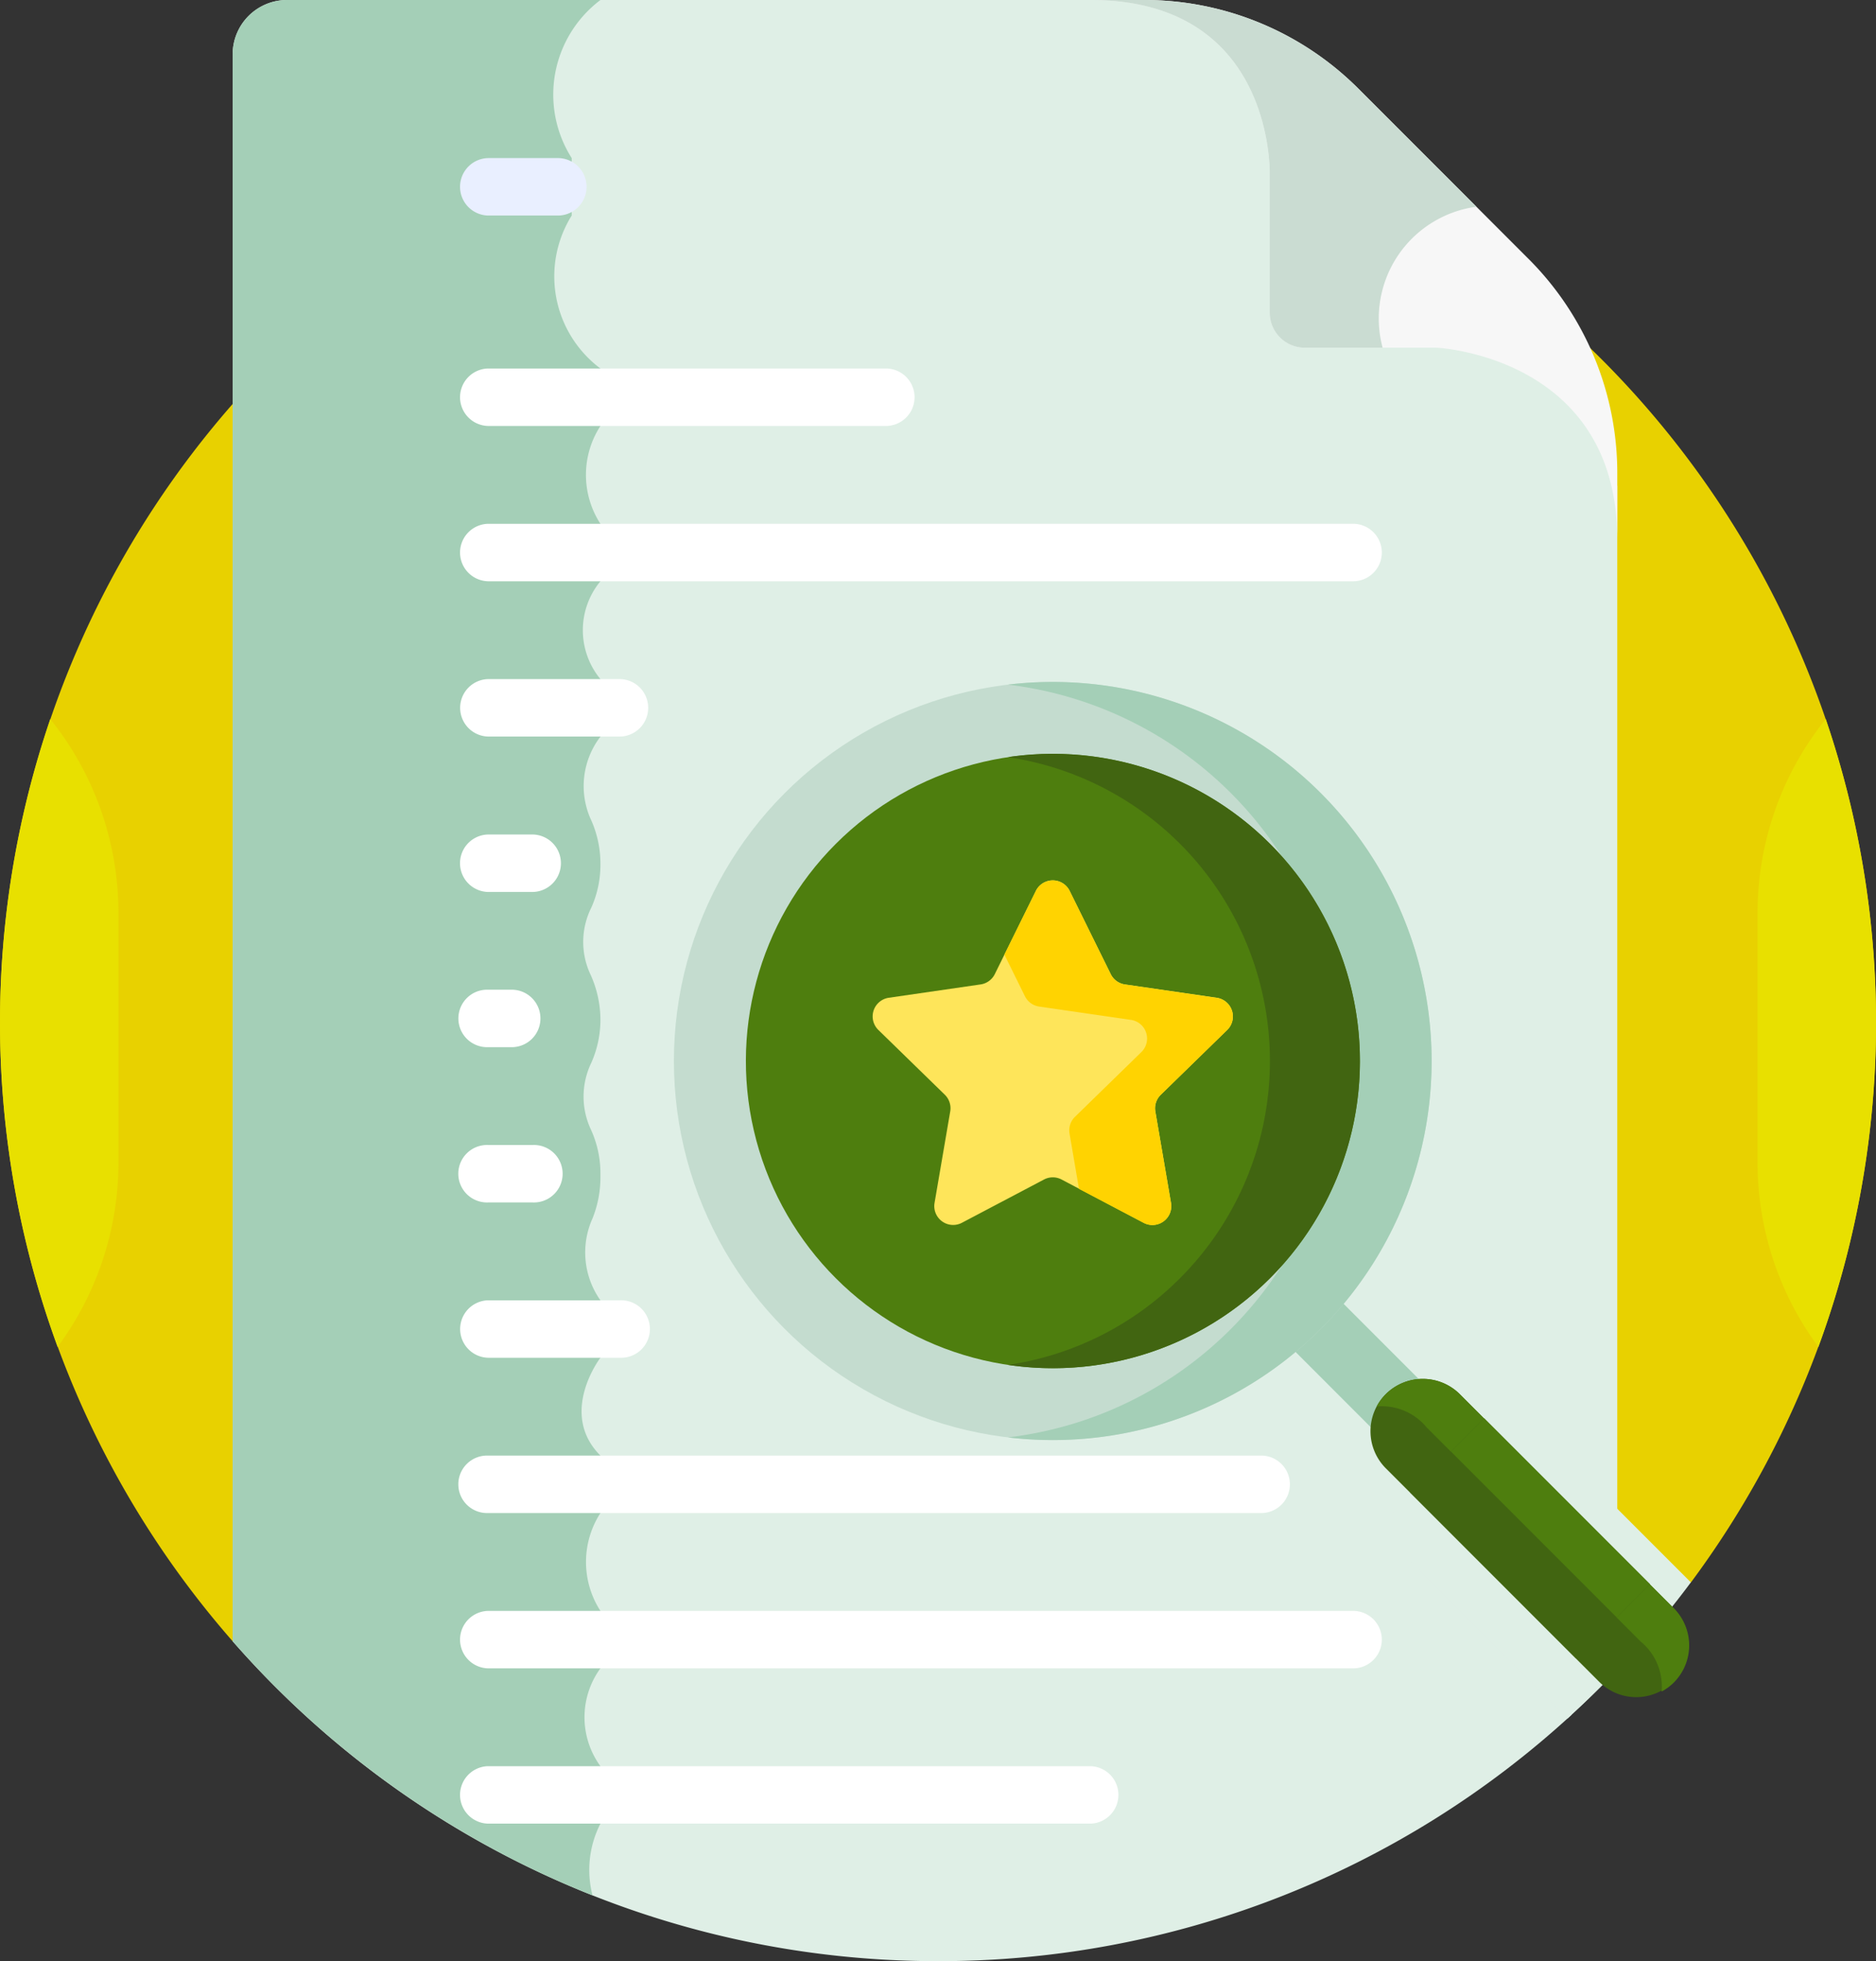
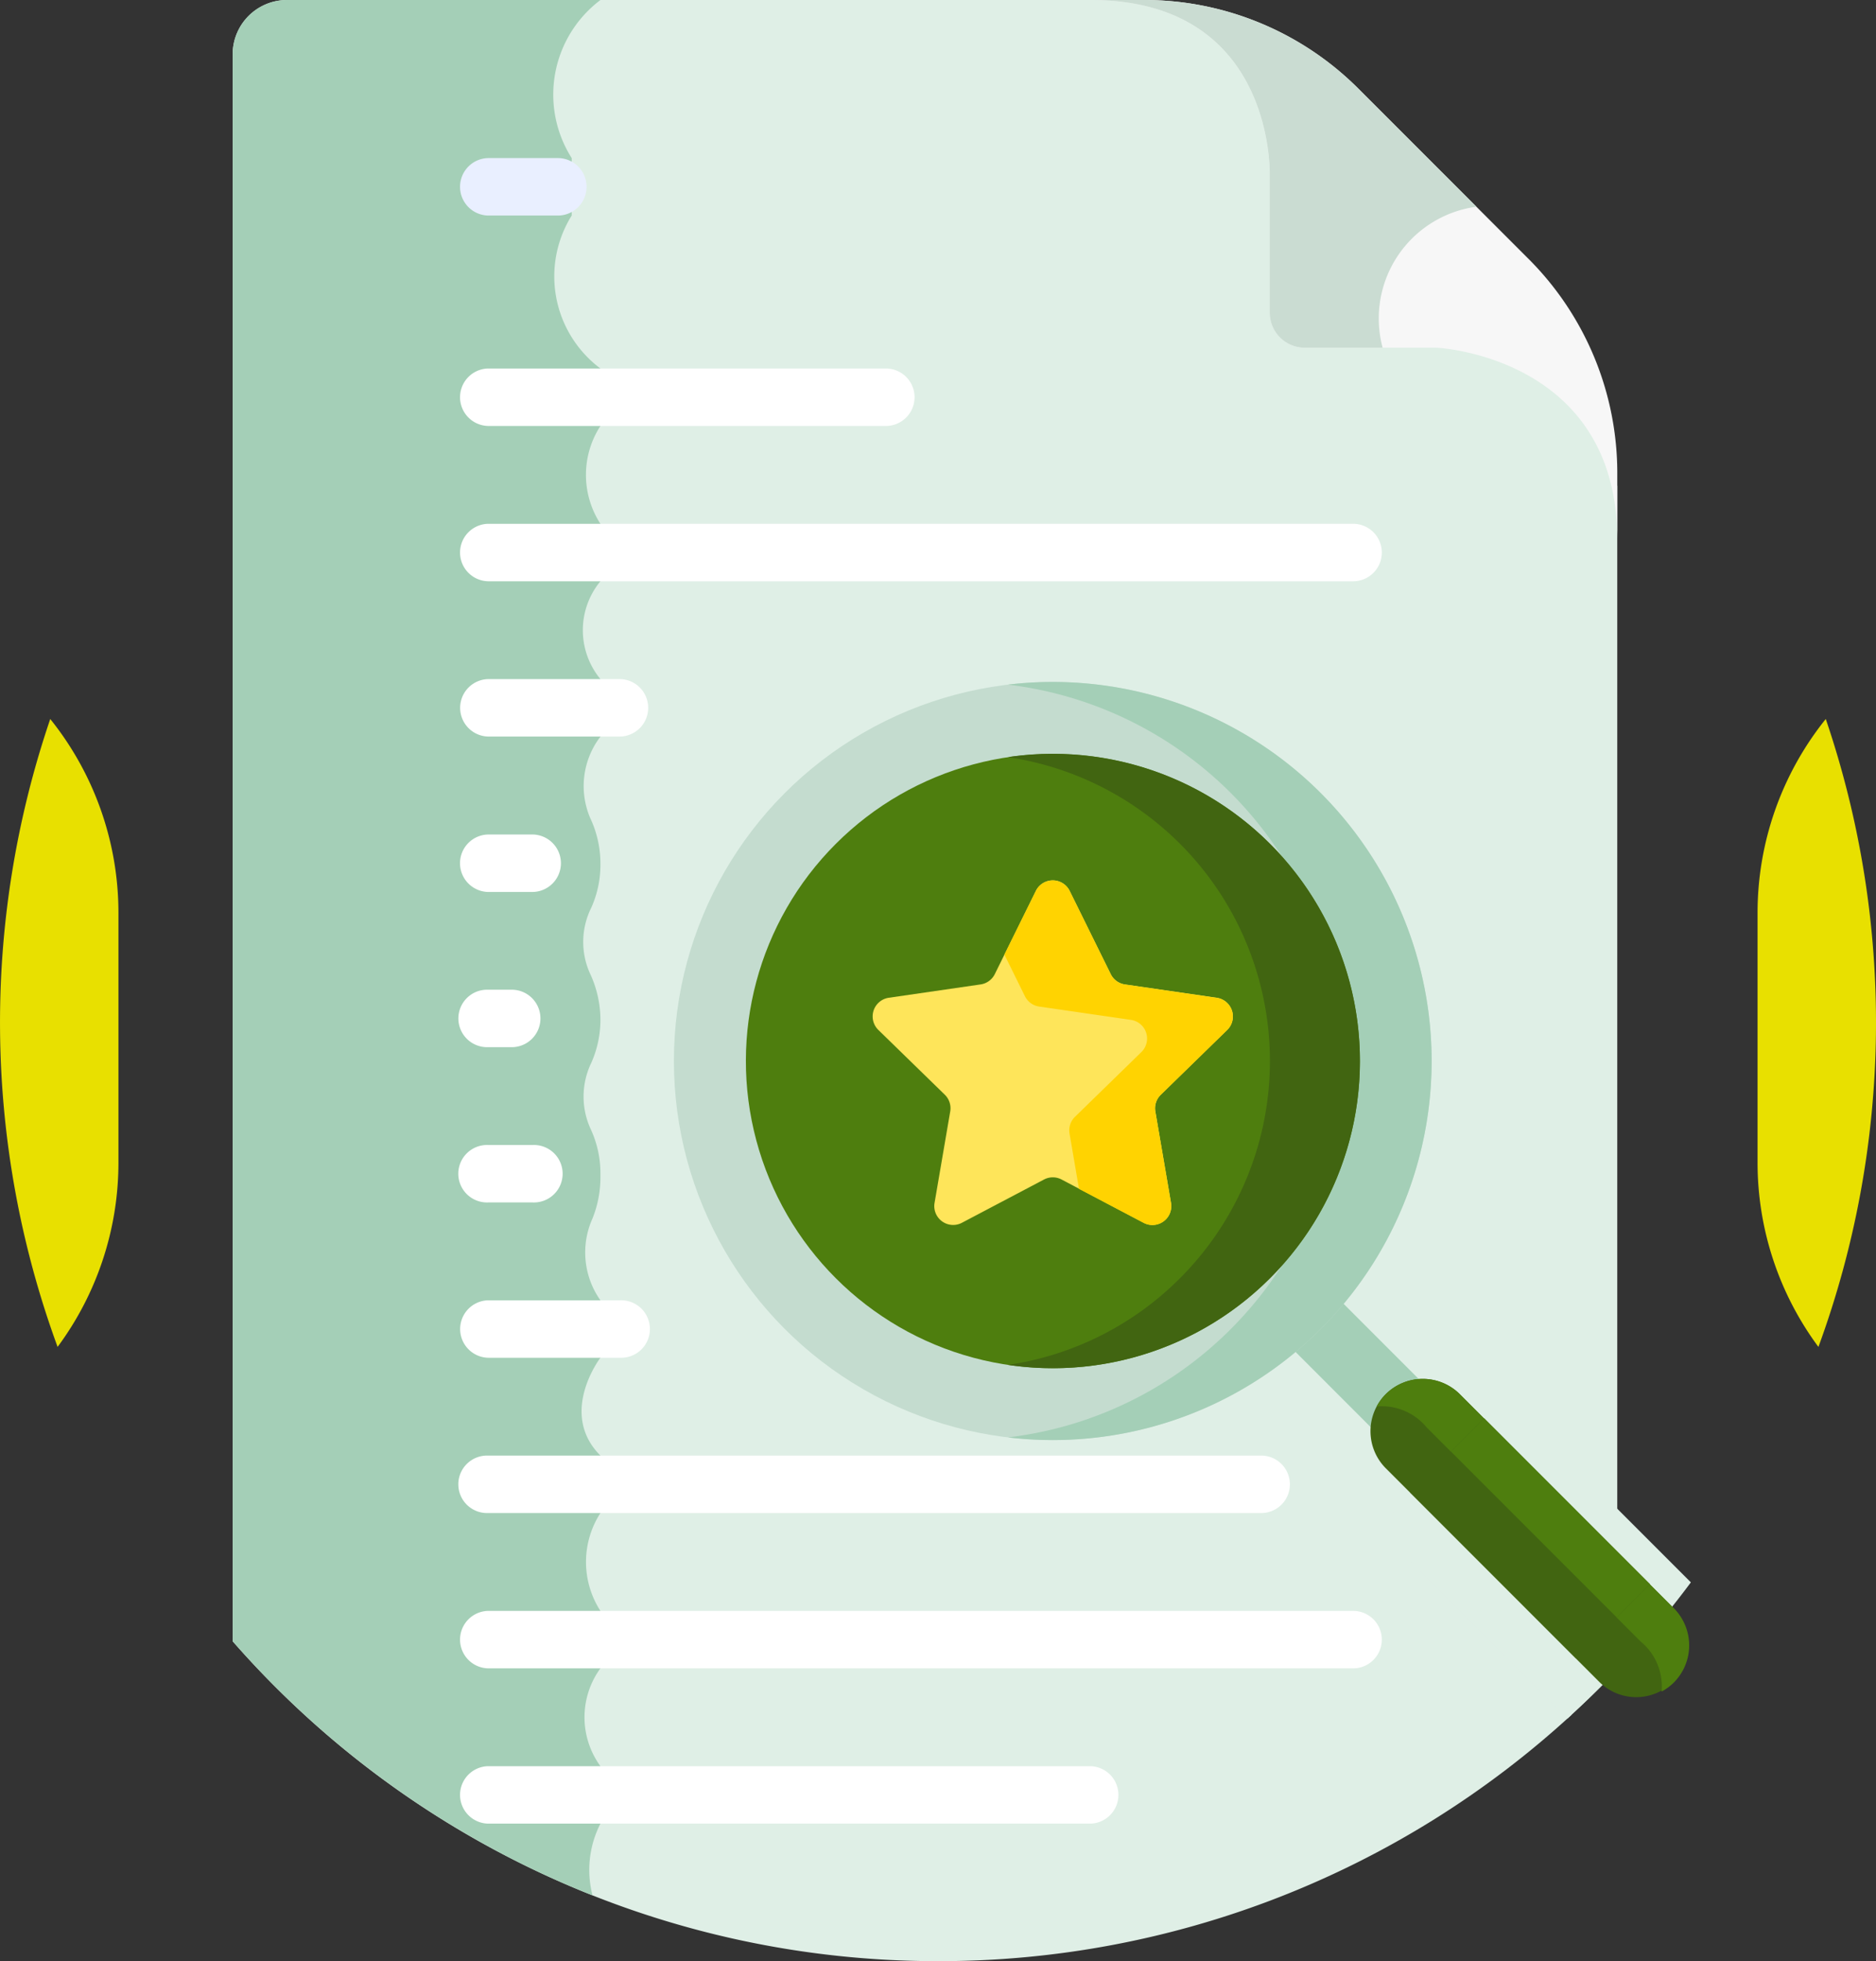
<svg xmlns="http://www.w3.org/2000/svg" width="73.731" height="77.04" viewBox="0 0 73.731 77.04">
  <rect x="0" y="0" width="73.731" height="77.04" fill="#333333" stroke="none" />
  <defs>
    <style>.a{fill:#e8d100;}.b{fill:#dfefe6;}.c{fill:#a4cfb7;}.d{fill:#e9efff;}.e{fill:#fff;}.f{fill:#f7f7f7;}.g{fill:#cadcd2;}.h{fill:#e8e000;}.i{fill:#c4dccf;}.j{fill:#4e7e0e;}.k{fill:#416511;}.l{fill:#fee55a;}.m{fill:#ffd301;}</style>
  </defs>
  <g transform="translate(-10.997 0)">
-     <path class="a" d="M77.455,80.849A36.867,36.867,0,1,0,20.142,83.16Z" transform="translate(-0.001 -18.686)" />
    <path class="b" d="M99.487,77.04a36.73,36.73,0,0,0,24.9-9.678L118.57,61.55a3.386,3.386,0,0,1,4.788-4.788l2.825,2.825V19.095c-1.225-5.332-7.034-5.659-7.109-5.662H113.9a1.148,1.148,0,0,1-1.148-1.148V6.739c-.02-1.023-.379-5.639-5.09-6.732L107.6,0H73.9a2.135,2.135,0,0,0-2.135,2.135V64.474A36.777,36.777,0,0,0,99.487,77.04Z" transform="translate(-51.624 0)" />
    <path class="c" d="M86.22,0H73.9a2.135,2.135,0,0,0-2.135,2.135V64.474a36.95,36.95,0,0,0,14.143,9.983,3.99,3.99,0,0,1,.311-2.818V69.381a3.264,3.264,0,0,1,0-3.844V63.281a3.541,3.541,0,0,1,0-3.844V57.18c-1.667-1.667,0-3.844,0-3.844V51.08a3.254,3.254,0,0,1-.312-3.214,4.319,4.319,0,0,0,.312-1.586v-.173a4.119,4.119,0,0,0-.382-1.752,3.051,3.051,0,0,1,.021-2.6,4.152,4.152,0,0,0,.361-1.706A4.316,4.316,0,0,0,85.8,38.22a3.016,3.016,0,0,1,.06-2.564,4.094,4.094,0,0,0,.359-1.7v-.024a4.187,4.187,0,0,0-.4-1.794,3.193,3.193,0,0,1,.4-3.2V26.677a3.018,3.018,0,0,1,0-3.844V20.577a3.53,3.53,0,0,1,0-3.844V14.476a4.516,4.516,0,0,1-1.129-6.009V6.21A4.651,4.651,0,0,1,86.22,0Z" transform="translate(-51.624)" />
    <g transform="translate(29.044 6.21)">
      <path class="d" d="M134.845,43.53h-2.782a1.129,1.129,0,0,1,0-2.257h2.782a1.129,1.129,0,0,1,0,2.257Z" transform="translate(-130.934 -41.273)" />
    </g>
    <g transform="translate(29.044 14.476)">
      <path class="e" d="M147.735,98.464H132.063a1.129,1.129,0,0,1,0-2.257h15.673a1.129,1.129,0,0,1,0,2.257Z" transform="translate(-130.934 -96.207)" />
    </g>
    <g transform="translate(29.044 20.577)">
      <path class="e" d="M166.1,139.008H132.063a1.129,1.129,0,0,1,0-2.257H166.1a1.129,1.129,0,0,1,0,2.257Z" transform="translate(-130.934 -136.751)" />
    </g>
    <g transform="translate(29.044 57.18)">
      <path class="e" d="M162.42,382.272H132.063a1.129,1.129,0,1,1,0-2.257H162.42a1.129,1.129,0,1,1,0,2.257Z" transform="translate(-130.934 -380.015)" />
    </g>
    <g transform="translate(29.044 63.281)">
      <path class="e" d="M166.1,422.816H132.063a1.129,1.129,0,0,1,0-2.257H166.1a1.129,1.129,0,0,1,0,2.257Z" transform="translate(-130.934 -420.559)" />
    </g>
    <g transform="translate(29.044 69.381)">
      <path class="e" d="M155.748,463.36H132.063a1.129,1.129,0,0,1,0-2.257h23.685a1.129,1.129,0,0,1,0,2.257Z" transform="translate(-130.934 -461.103)" />
    </g>
    <g transform="translate(29.044 26.677)">
      <path class="e" d="M137.267,179.552h-5.2a1.129,1.129,0,0,1,0-2.257h5.2a1.129,1.129,0,0,1,0,2.257Z" transform="translate(-130.934 -177.295)" />
    </g>
    <g transform="translate(29.044 32.778)">
-       <path class="e" d="M133.837,220.1h-1.775a1.129,1.129,0,0,1,0-2.257h1.775a1.129,1.129,0,0,1,0,2.257Z" transform="translate(-130.934 -217.839)" />
+       <path class="e" d="M133.837,220.1h-1.775a1.129,1.129,0,0,1,0-2.257h1.775a1.129,1.129,0,0,1,0,2.257" transform="translate(-130.934 -217.839)" />
    </g>
    <g transform="translate(29.044 38.879)">
      <path class="e" d="M132.965,260.64h-.9a1.129,1.129,0,1,1,0-2.257h.9a1.129,1.129,0,1,1,0,2.257Z" transform="translate(-130.934 -258.383)" />
    </g>
    <g transform="translate(29.044 44.979)">
      <path class="e" d="M133.837,301.184h-1.775a1.129,1.129,0,1,1,0-2.257h1.775a1.129,1.129,0,1,1,0,2.257Z" transform="translate(-130.934 -298.927)" />
    </g>
    <g transform="translate(29.044 51.08)">
      <path class="e" d="M137.267,341.728h-5.2a1.129,1.129,0,0,1,0-2.257h5.2a1.129,1.129,0,1,1,0,2.257Z" transform="translate(-130.934 -339.471)" />
    </g>
    <path class="f" d="M313.063,10.176,306.37,3.483A11.891,11.891,0,0,0,297.962,0h-2.118c6.589,0,7.021,5.647,7.043,6.744v5.541a1.374,1.374,0,0,0,1.374,1.374h5.176s7.109.316,7.109,7.538V18.584a11.89,11.89,0,0,0-3.482-8.408Z" transform="translate(-241.986 0)" />
    <path class="g" d="M311.008,8.121l-4.638-4.638A11.89,11.89,0,0,0,297.962,0h-2.118c6.589,0,7.021,5.647,7.043,6.744v5.541a1.374,1.374,0,0,0,1.374,1.374h3.062A4.43,4.43,0,0,1,311.008,8.121Z" transform="translate(-241.986 0)" />
    <path class="h" d="M472.749,187.716a12.159,12.159,0,0,0-2.68,7.614v9.811a12.15,12.15,0,0,0,2.392,7.241,37,37,0,0,0,.289-24.666Z" transform="translate(-389.996 -159.471)" />
    <path class="h" d="M13.26,212.382a12.15,12.15,0,0,0,2.392-7.241V195.33a12.159,12.159,0,0,0-2.68-7.614,37,37,0,0,0,.289,24.666Z" transform="translate(0 -159.471)" />
    <path class="b" d="M380.9,370.2a3.611,3.611,0,0,0-5.107,5.107l5.805,5.805a37.07,37.07,0,0,0,4.862-5.352Z" transform="translate(-309.008 -313.6)" />
    <path class="b" d="M379.957,374.573a3.609,3.609,0,0,1-.048-5.054,3.609,3.609,0,0,0-4.115,5.806l5.805,5.805q1.289-1.167,2.464-2.452Z" transform="translate(-309.008 -313.615)" />
    <g transform="translate(35.314 24.618)">
      <path class="c" d="M134.594,312.083l3.352,3.352a1.861,1.861,0,0,0-1.886,1.886l-3.352-3.352a13.049,13.049,0,0,0,1.886-1.886Z" transform="translate(-106.217 -285.589)" />
      <path class="c" d="M135.646,315.979c-.011.011-.02.023-.031.034l-2.908-2.908.033-.032a13.27,13.27,0,0,0,.895-.991l3.352,3.352A1.91,1.91,0,0,0,135.646,315.979Z" transform="translate(-105.258 -285.588)" />
      <ellipse class="i" cx="14.89" cy="14.89" rx="14.89" ry="14.89" transform="translate(2.169 2.172)" />
      <path class="c" d="M138.637,25.421A14.891,14.891,0,0,0,129.874.106a14.891,14.891,0,1,1,0,29.572A14.827,14.827,0,0,0,138.637,25.421Z" transform="translate(-114.581 2.17)" />
      <circle class="j" cx="12.066" cy="12.066" r="12.066" transform="translate(17.064 34.127) rotate(-135)" />
      <path class="k" d="M172.862,56.825A12.068,12.068,0,0,0,166.1,36.354a12.068,12.068,0,1,1,0,23.876A12.014,12.014,0,0,0,172.862,56.825Z" transform="translate(-150.803 -31.23)" />
      <path class="k" d="M.6,351.877a2.064,2.064,0,0,1,2.91,0l8.415,8.415a2.058,2.058,0,0,1-2.91,2.91L.6,354.787A2.064,2.064,0,0,1,.6,351.877Z" transform="translate(29.546 -321.728)" />
      <path class="j" d="M10.379,361.595,1.964,353.18A2.284,2.284,0,0,0,0,352.359a2.04,2.04,0,0,1,.358-.483,2.064,2.064,0,0,1,2.91,0l8.415,8.415a2.064,2.064,0,0,1,0,2.91,2.043,2.043,0,0,1-.483.358A2.285,2.285,0,0,0,10.379,361.595Z" transform="translate(29.788 -321.727)" />
      <path class="k" d="M0,4.115H9.213V0H0Z" transform="translate(37.615 40.521) rotate(-135)" />
      <path class="j" d="M0,1.844H9.213V0H0Z" transform="translate(39.221 38.915) rotate(-135)" />
      <path class="l" d="M230.317,105.856a.741.741,0,0,1,.411-1.264l3.608-.524a.741.741,0,0,0,.558-.405l1.614-3.27a.741.741,0,0,1,1.329,0l1.614,3.27a.741.741,0,0,0,.558.405l3.608.524a.741.741,0,0,1,.411,1.264l-2.611,2.545a.741.741,0,0,0-.213.656l.616,3.594a.741.741,0,0,1-1.075.781l-3.227-1.7a.741.741,0,0,0-.69,0l-3.227,1.7a.741.741,0,0,1-1.075-.781l.616-3.594a.741.741,0,0,0-.213-.656Z" transform="translate(-220.113 -90.015)" />
      <path class="m" d="M232.654,109.926a.741.741,0,0,1,.213-.656l2.611-2.545a.741.741,0,0,0-.411-1.264l-3.608-.524a.741.741,0,0,1-.558-.405l-.807-1.635,1.236-2.5a.741.741,0,0,1,1.329,0l1.614,3.27a.741.741,0,0,0,.558.405l3.608.524a.741.741,0,0,1,.411,1.264l-2.611,2.545a.741.741,0,0,0-.213.656l.616,3.594a.741.741,0,0,1-1.075.781l-2.541-1.336Z" transform="translate(-214.936 -90.015)" />
    </g>
  </g>
</svg>